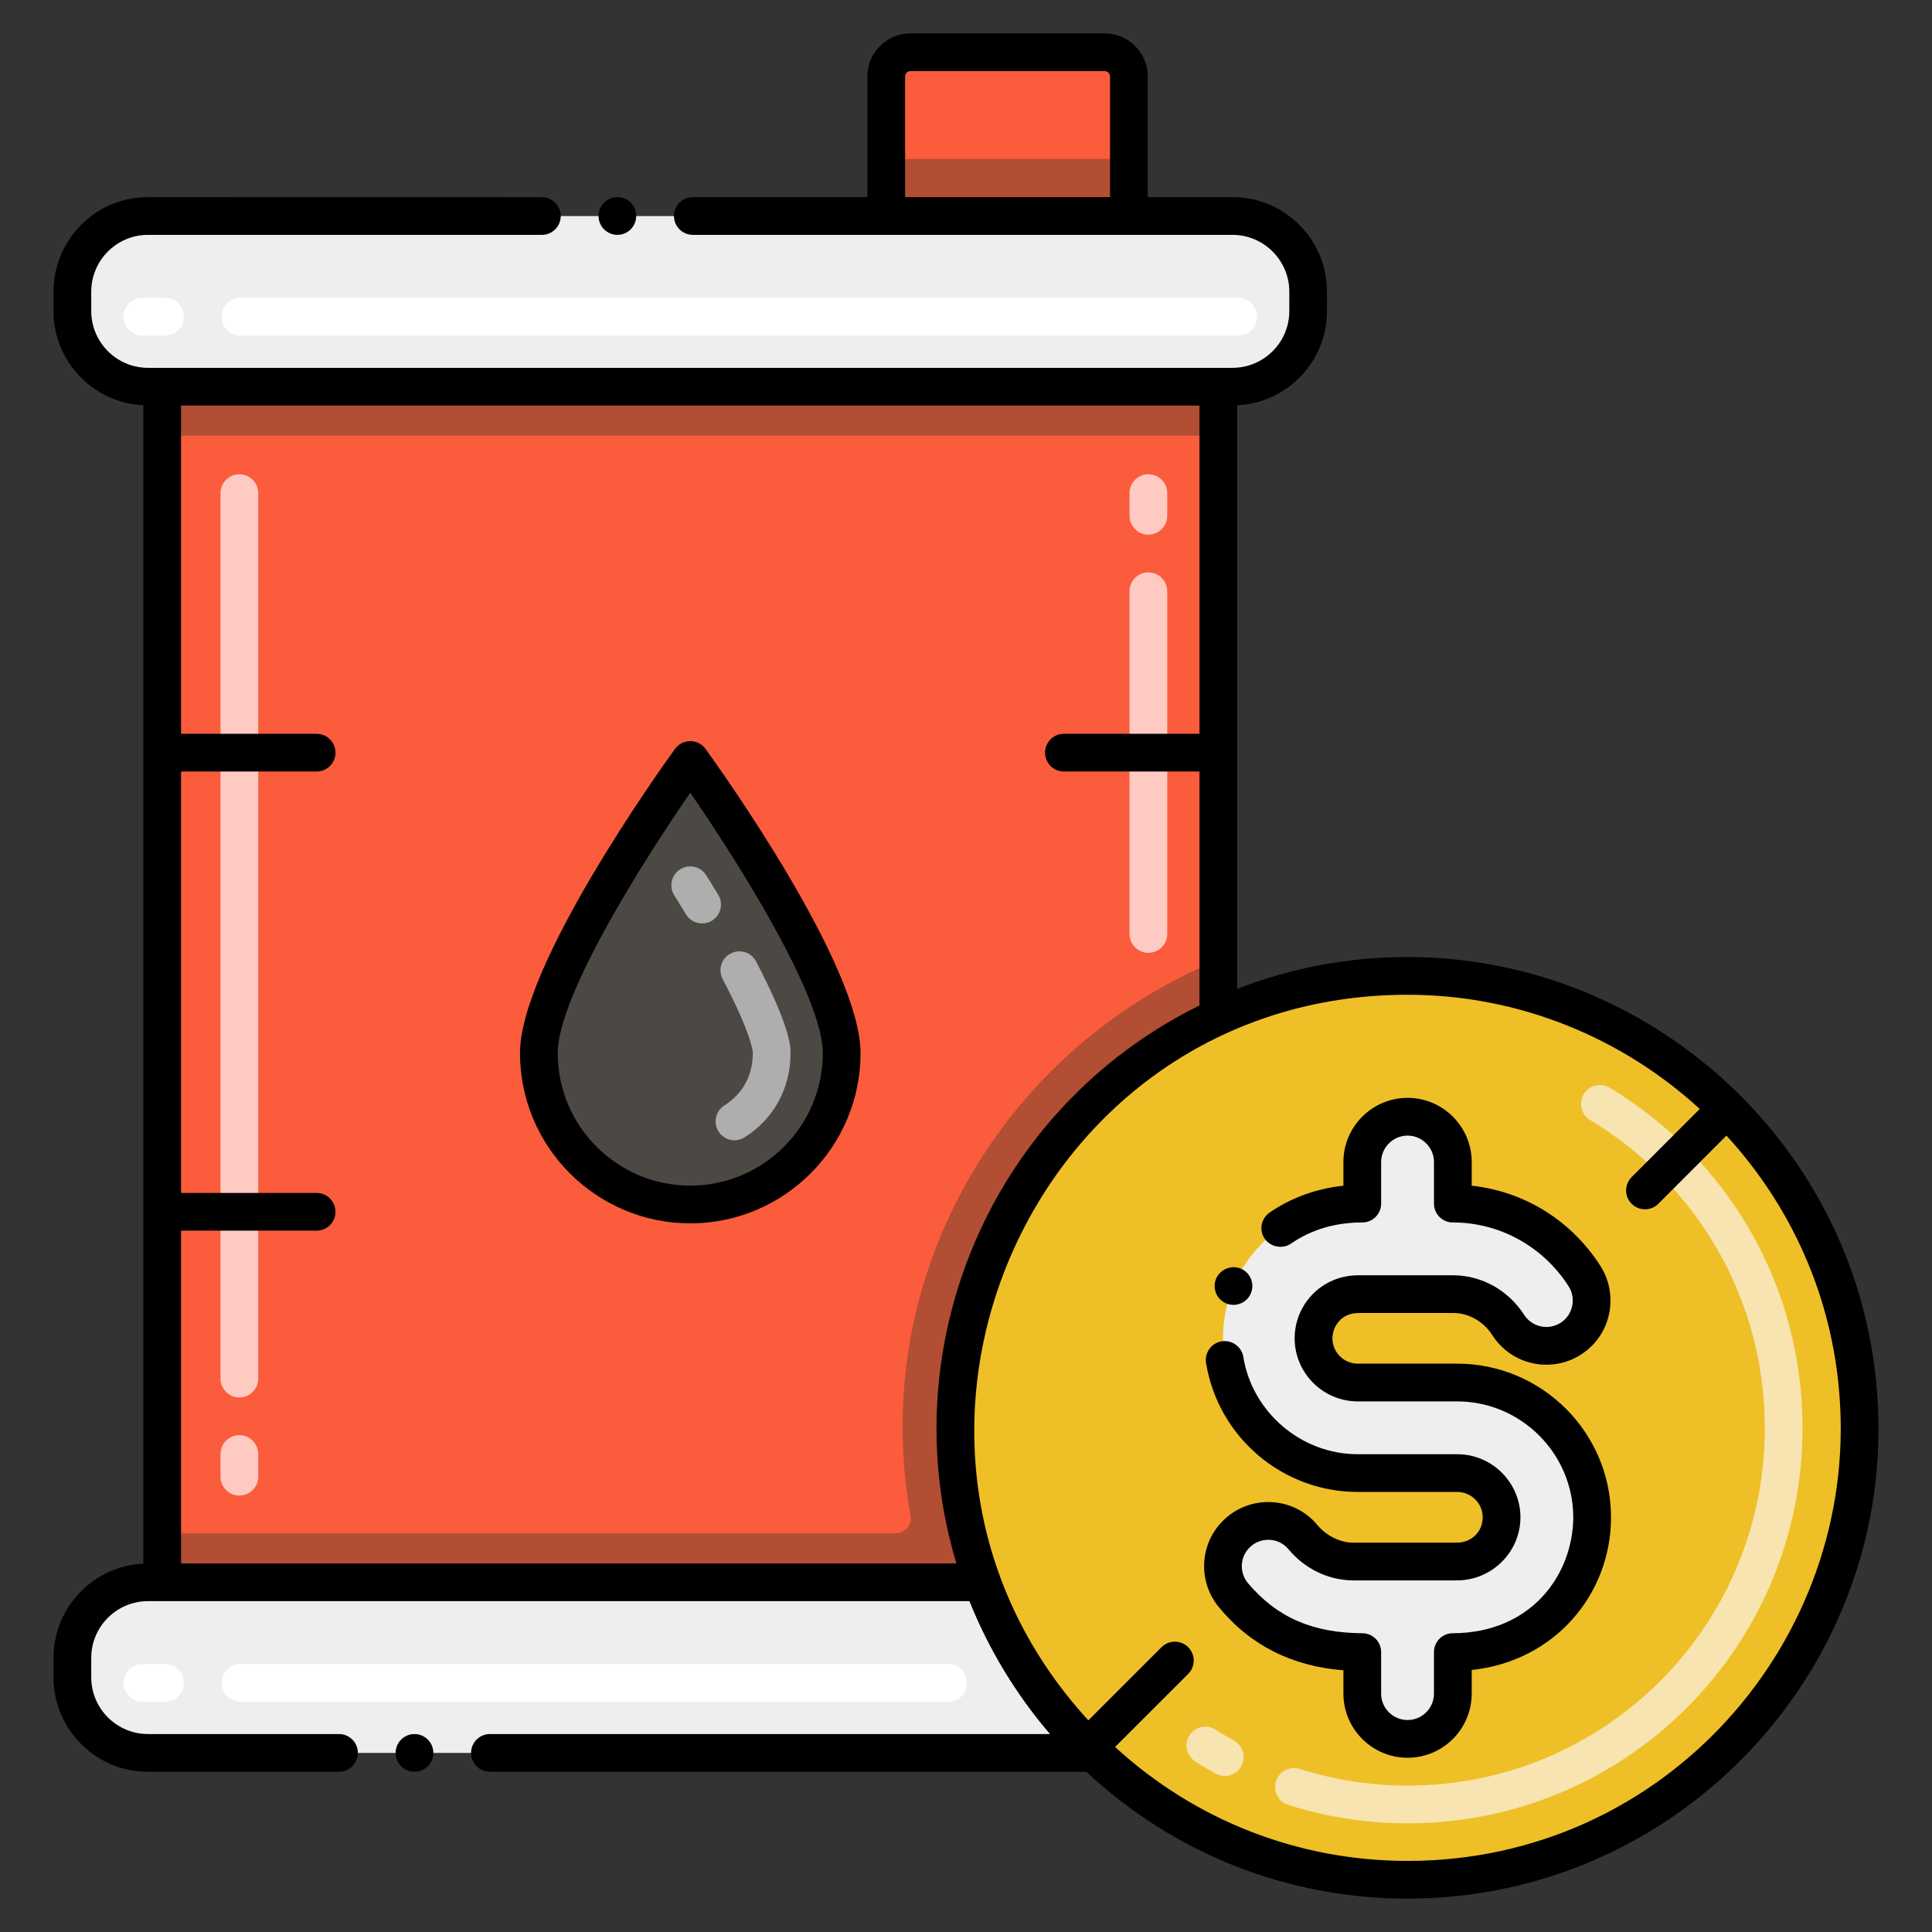
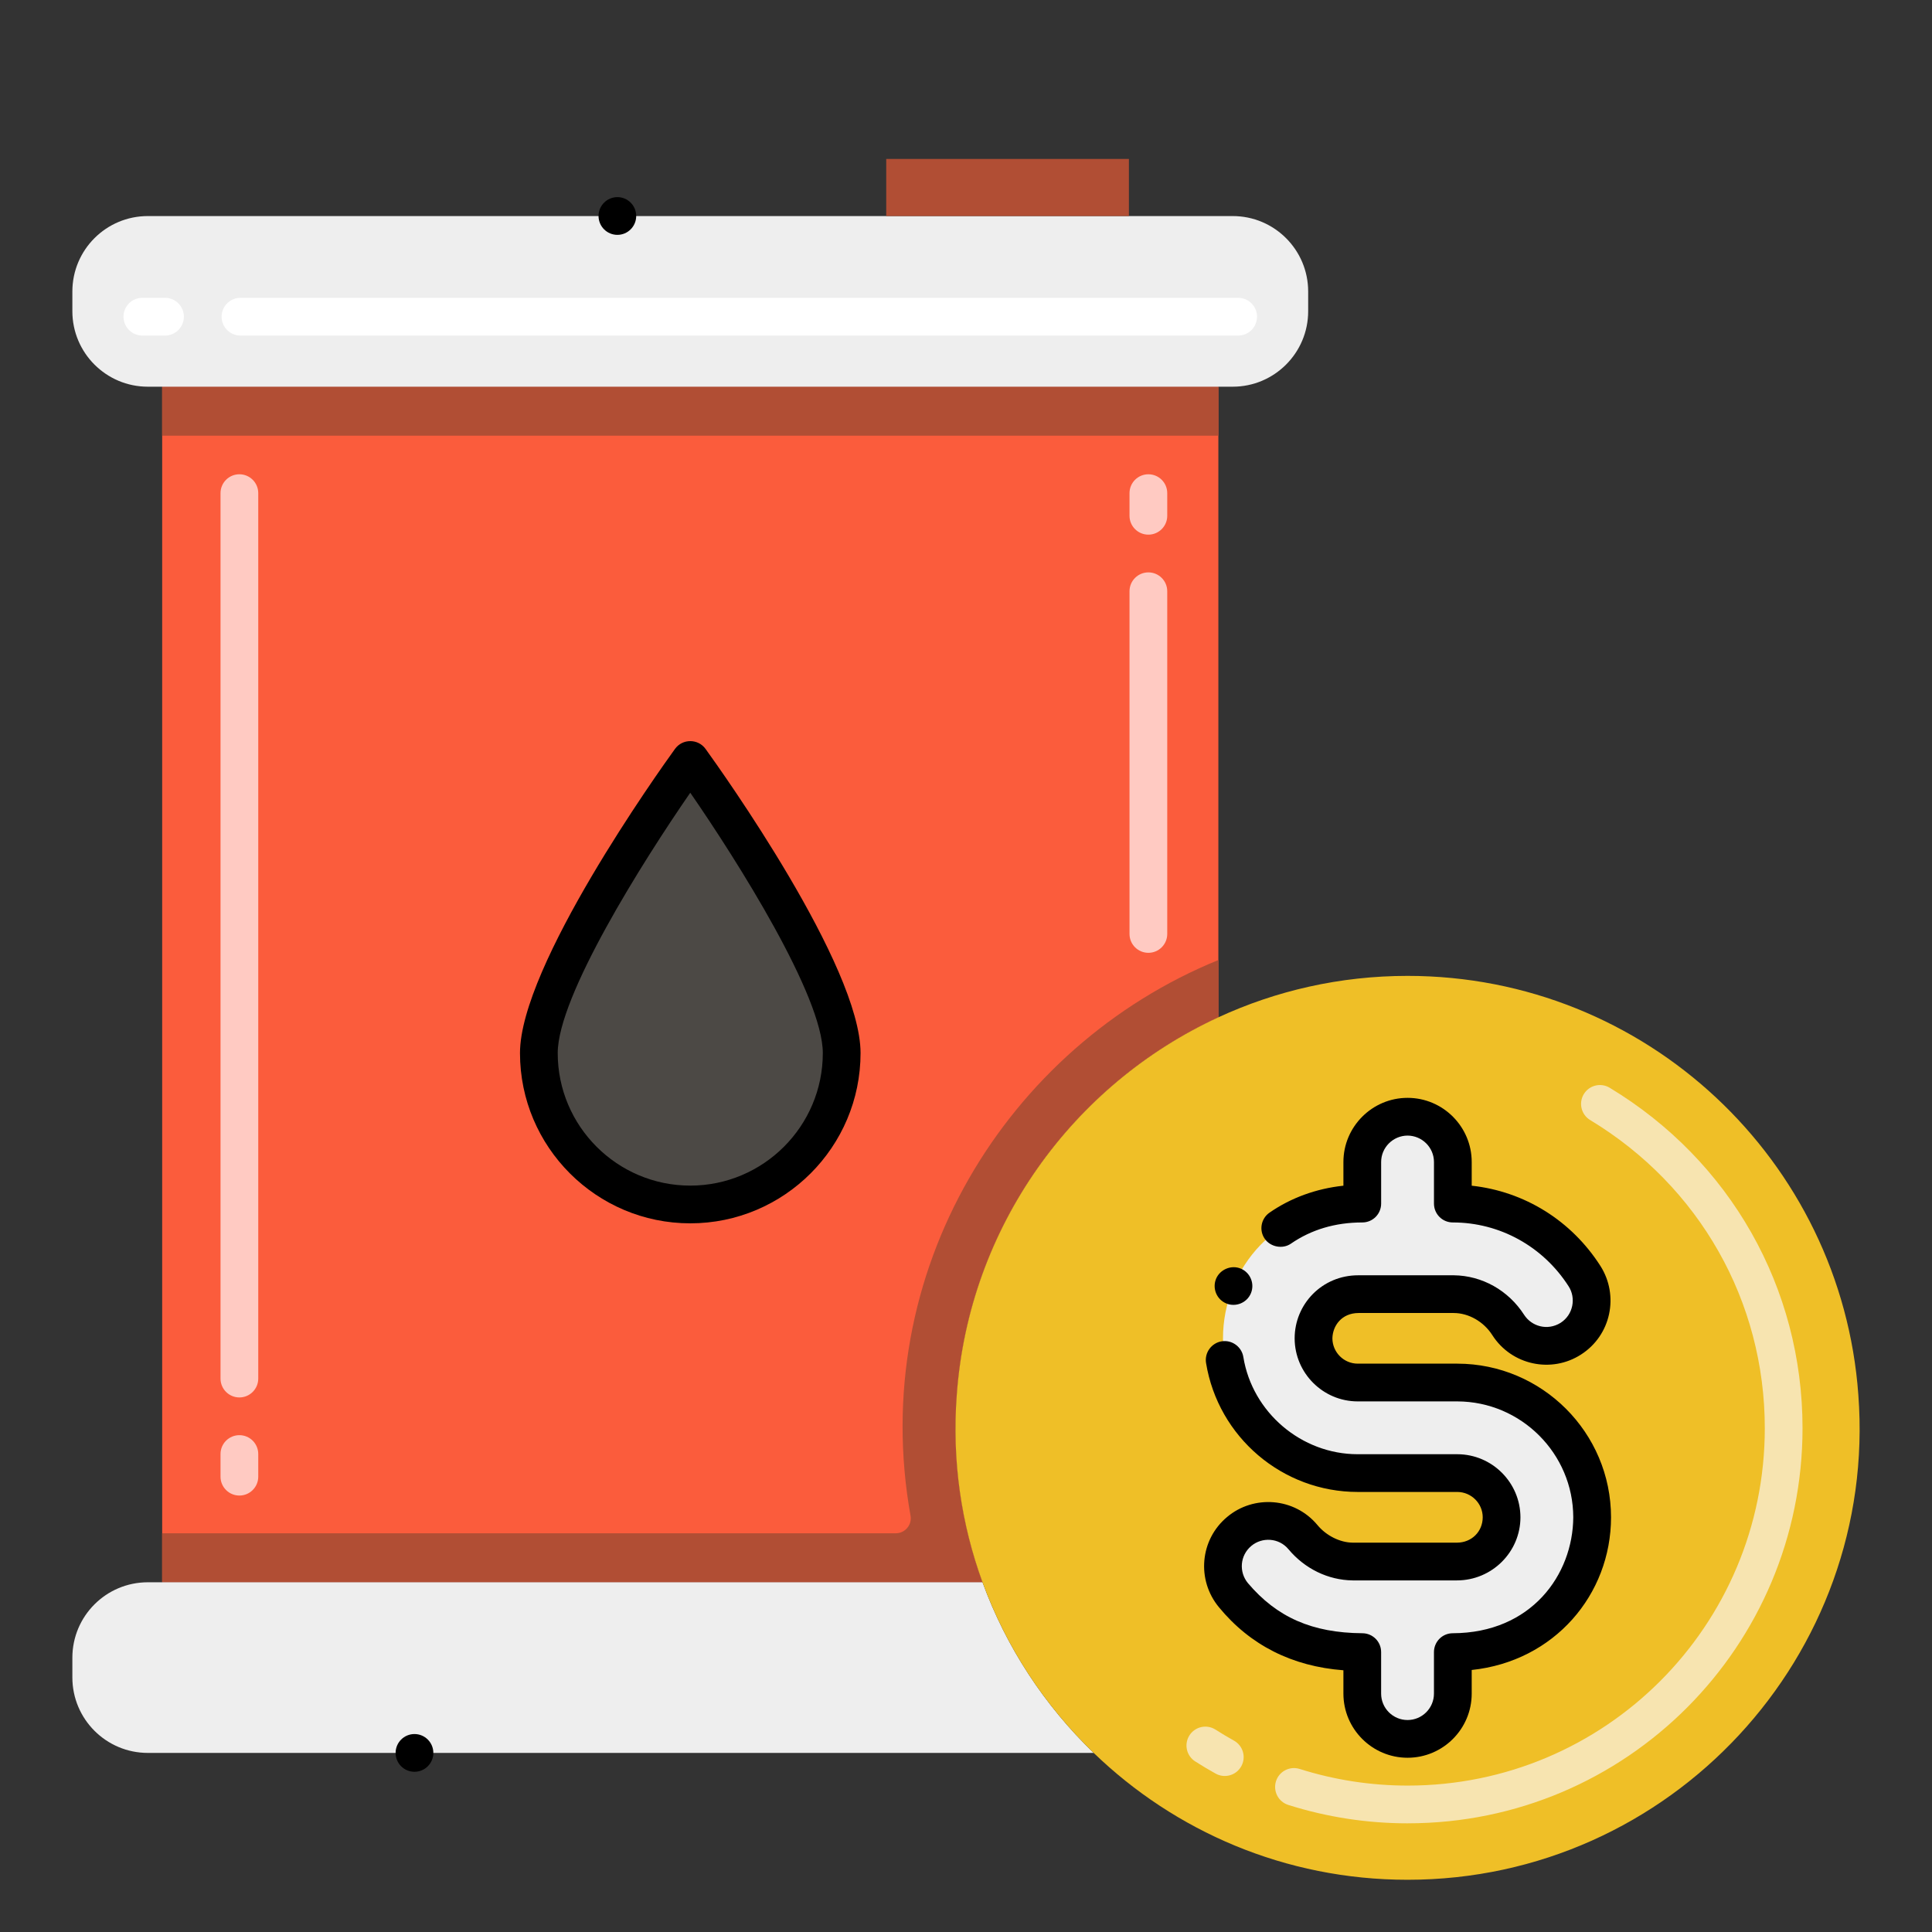
<svg xmlns="http://www.w3.org/2000/svg" version="1.1" id="Layer_1" x="0px" y="0px" viewBox="0 0 256 256" xml:space="preserve">
  <rect x="0" y="0" width="256" height="256" fill="#333333" stroke="none" />
  <g> </g>
  <g>
    <path fill="#FB5C3C" d="M161.439,51.24v83.56c-19.29,8.9-33.05,27.77-34.66,50.01c-0.66,8.73,0.6,17.15,3.41,24.85h-108.7V51.24 H161.439z" />
    <path fill="#B14E34" d="M161.439,127.21v7.59c-19.29,8.9-33.05,27.77-34.66,50.01c-0.66,8.73,0.6,17.15,3.41,24.85h-108.7v-6.49 h97.193c1.236,0,2.187-1.113,1.969-2.33C114.883,168.562,133.402,138.636,161.439,127.21z" />
    <rect x="21.489" y="51.24" fill="#B14E34" width="139.95" height="6.49" />
    <path fill="#EEEEEE" d="M173.339,38.63v2.61c0,5.52-4.48,10-10,10H19.589c-5.52,0-10-4.48-10-10v-2.61c0-5.53,4.48-10,10-10h143.75 C168.859,28.63,173.339,33.1,173.339,38.63z" />
    <path fill="#EEEEEE" d="M144.919,232.27H19.589c-5.52,0-10-4.48-10-10v-2.61c0-5.53,4.48-10,10-10h110.6 C133.329,218.27,138.409,225.99,144.919,232.27z" />
    <path fill="#4C4945" d="M111.527,139.535c0,11.081-8.983,20.064-20.064,20.064S71.4,150.616,71.4,139.535 c0-11.081,20.064-38.833,20.064-38.833S111.527,128.454,111.527,139.535z" />
-     <path fill="#FB5C3C" d="M149.586,10.136v18.49H117.43v-18.49c0-1.784,1.431-3.216,3.216-3.216h25.725 C148.139,6.92,149.586,8.351,149.586,10.136z" />
    <rect x="117.43" y="21.062" fill="#B14E34" width="32.156" height="7.563" />
    <path fill="#EFBF27" d="M186.509,249.08c-16.22,0-30.85-6.44-41.59-16.81c-6.51-6.28-11.59-14-14.73-22.61 c-2.81-7.7-4.07-16.12-3.41-24.85c1.61-22.24,15.37-41.11,34.66-50.01c7.62-3.52,16.12-5.49,25.07-5.49 c31.59,0,57.48,24.47,59.73,55.5C248.859,219.36,221.369,249.08,186.509,249.08z" />
    <path fill="#EEEEEE" d="M193.114,183.193H179.91c-3.229,0-5.857-2.628-5.857-5.857c0-3.098,2.457-5.869,5.944-5.856h12.626 c2.859,0.021,5.629,1.586,7.227,4.084c1.786,2.79,5.494,3.606,8.288,1.821c2.791-1.786,3.606-5.496,1.821-8.288 c-3.832-5.99-10.33-9.617-17.447-9.617v-5.504c0-3.313-2.687-6-6-6s-6,2.687-6,6v5.504c-11.319,0-18.459,8.623-18.459,17.856 c0,9.847,8.011,17.857,17.857,17.857h13.203c3.229,0,5.857,2.628,5.857,5.857c0,3.188-2.554,5.857-5.897,5.857 c-0.016,0-0.031,0-0.047,0h-13.777c-2.462-0.019-4.924-1.221-6.586-3.217c-2.12-2.547-5.905-2.892-8.45-0.771 c-2.546,2.121-2.892,5.904-0.771,8.45c4.118,4.944,9.596,7.537,17.069,7.537v5.504c0,3.313,2.687,6,6,6s6-2.687,6-6v-5.504 c11.318,0,18.459-8.622,18.459-17.857C210.971,191.203,202.96,183.193,193.114,183.193z" />
    <path fill="#FFCAC2" d="M152.166,126.253c-1.381,0-2.5-1.119-2.5-2.5V78.344c0-1.381,1.119-2.5,2.5-2.5s2.5,1.119,2.5,2.5v45.409 C154.666,125.134,153.547,126.253,152.166,126.253z M152.166,70.844c-1.381,0-2.5-1.119-2.5-2.5v-3c0-1.381,1.119-2.5,2.5-2.5 s2.5,1.119,2.5,2.5v3C154.666,69.725,153.547,70.844,152.166,70.844z" />
    <path fill="#FFCAC2" d="M31.72,198.167c-1.381,0-2.5-1.119-2.5-2.5v-3c0-1.381,1.119-2.5,2.5-2.5s2.5,1.119,2.5,2.5v3 C34.22,197.048,33.101,198.167,31.72,198.167z M31.72,185.167c-1.381,0-2.5-1.119-2.5-2.5V65.344c0-1.381,1.119-2.5,2.5-2.5 s2.5,1.119,2.5,2.5v117.323C34.22,184.048,33.101,185.167,31.72,185.167z" />
    <path fill="#FFFFFF" d="M164.063,44.463H31.865c-1.381,0-2.5-1.119-2.5-2.5s1.119-2.5,2.5-2.5h132.197c1.381,0,2.5,1.119,2.5,2.5 S165.443,44.463,164.063,44.463z M21.865,44.463h-3c-1.381,0-2.5-1.119-2.5-2.5s1.119-2.5,2.5-2.5h3c1.381,0,2.5,1.119,2.5,2.5 S23.246,44.463,21.865,44.463z" />
-     <path fill="#FFFFFF" d="M125.608,225.496H31.865c-1.381,0-2.5-1.119-2.5-2.5s1.119-2.5,2.5-2.5h93.743 C128.911,220.496,128.916,225.496,125.608,225.496z M21.865,225.496h-3c-1.381,0-2.5-1.119-2.5-2.5s1.119-2.5,2.5-2.5h3 c1.381,0,2.5,1.119,2.5,2.5S23.246,225.496,21.865,225.496z" />
-     <path fill="#AEAEAE" d="M95.204,149.92c-0.734-1.169-0.382-2.712,0.788-3.446c1.404-0.882,3.761-2.956,3.761-6.938 c-0.001-0.215-0.12-2.392-3.999-9.819c-0.64-1.224-0.165-2.734,1.059-3.373c1.225-0.64,2.734-0.164,3.373,1.059 c4.555,8.721,4.564,11.283,4.567,12.125c0,4.675-2.225,8.747-6.103,11.182C97.487,151.44,95.94,151.093,95.204,149.92z M90.897,121.153c-0.504-0.833-1.022-1.675-1.554-2.521c-0.733-1.17-0.38-2.713,0.79-3.446s2.713-0.38,3.446,0.79 c0.545,0.87,1.077,1.733,1.595,2.588c0.715,1.182,0.337,2.719-0.844,3.434C93.152,122.71,91.613,122.337,90.897,121.153z" />
    <path fill="#F7E4B0" d="M186.524,241.601c-5.382,0-10.704-0.82-15.819-2.438c-1.316-0.416-2.046-1.821-1.63-3.138 s1.822-2.044,3.138-1.63c4.627,1.463,9.442,2.205,14.312,2.205c0.004,0,0.006,0,0.01,0c26.162,0,47.31-21.18,47.31-47.358 c0-16.807-8.649-32.07-23.138-40.828c-1.182-0.715-1.561-2.251-0.847-3.433c0.714-1.183,2.252-1.56,3.433-0.847 c16,9.672,25.552,26.534,25.552,45.107c0,28.866-23.314,52.358-52.31,52.358C186.531,241.601,186.527,241.601,186.524,241.601z M161.075,235.011c-0.915-0.51-1.826-1.054-2.706-1.616c-1.164-0.743-1.504-2.289-0.761-3.452c0.743-1.165,2.289-1.504,3.452-0.761 c0.796,0.509,1.619,1,2.446,1.46c1.207,0.672,1.64,2.194,0.969,3.4C163.804,235.248,162.281,235.681,161.075,235.011z" />
    <path d="M89.438,99.237c-2.102,2.908-20.537,28.741-20.537,40.298c0,12.441,10.122,22.563,22.563,22.563 s22.563-10.122,22.563-22.563c0-11.557-18.436-37.39-20.537-40.298C92.491,97.857,90.435,97.859,89.438,99.237z M91.464,157.099 c-9.685,0-17.563-7.879-17.563-17.563c0-7.518,11.269-25.385,17.563-34.496c6.295,9.111,17.563,26.979,17.563,34.496 C109.027,149.22,101.148,157.099,91.464,157.099z" />
    <path d="M79.31,28.62c0,1.38,1.12,2.5,2.5,2.5c1.37,0,2.49-1.12,2.49-2.5s-1.12-2.5-2.49-2.5C80.43,26.12,79.31,27.24,79.31,28.62z " />
    <circle cx="54.92" cy="232.27" r="2.5" />
    <path d="M193.069,204.41H179.25c-1.681-0.011-3.51-0.92-4.67-2.32c-3.069-3.694-8.477-4.028-11.971-1.09 c-3.63,3.017-4.075,8.372-1.09,11.97c4.13,5.021,9.681,7.83,16.49,8.35v3.091c0,4.689,3.82,8.5,8.5,8.5c4.69,0,8.5-3.811,8.5-8.5 v-3.131c10.949-1.149,18.46-9.994,18.46-20.229c0-11.22-9.14-20.35-20.36-20.36H179.91c-1.851,0-3.351-1.51-3.36-3.35 c0.03-1.66,1.22-3.35,3.45-3.36h12.62c1.989,0,3.989,1.15,5.12,2.931c2.552,3.984,7.827,5.093,11.739,2.58 c4.007-2.558,5.074-7.829,2.59-11.74c-3.84-6.01-10.05-9.88-17.06-10.641v-3.14c0-4.68-3.81-8.5-8.5-8.5c-4.68,0-8.5,3.82-8.5,8.5 v3.14c-3.59,0.381-6.97,1.61-9.79,3.57c-1.13,0.78-1.42,2.34-0.63,3.47c0.76,1.091,2.38,1.4,3.479,0.63 c2.69-1.85,5.86-2.8,9.44-2.8c1.406,0,2.5-1.134,2.5-2.5v-5.51c0-1.92,1.57-3.49,3.5-3.5c1.93,0.01,3.5,1.58,3.5,3.5v5.51 c0,1.376,1.103,2.5,2.5,2.5c6.21,0,11.95,3.17,15.34,8.46c1.005,1.549,0.624,3.757-1.06,4.84c-1.746,1.085-3.845,0.477-4.84-1.069 c-2.08-3.23-5.561-5.19-9.311-5.23h-12.67c-4.781,0-8.42,3.817-8.42,8.36c0.01,4.6,3.76,8.35,8.36,8.35h13.199 c8.45,0.021,15.341,6.91,15.36,15.36c-0.05,7.61-5.55,15.32-15.96,15.36c-1.414,0-2.5,1.146-2.5,2.5v5.5c0,1.93-1.57,3.5-3.5,3.5 s-3.5-1.57-3.5-3.5v-5.5c0-1.388-1.112-2.5-2.5-2.5c-6.63-0.051-11.3-2.101-15.15-6.641c-1.205-1.456-1.08-3.645,0.45-4.93 c1.411-1.188,3.646-1.101,4.931,0.45c2.159,2.58,5.25,4.08,8.489,4.12h13.84c4.631-0.011,8.391-3.761,8.4-8.36 c-0.01-4.6-3.75-8.35-8.36-8.36h-13.21c-7.449,0-13.96-5.54-15.149-12.89c-0.22-1.35-1.51-2.29-2.87-2.07 c-1.36,0.221-2.29,1.511-2.07,2.87c1.605,9.83,10.129,17.09,20.101,17.09h13.199c1.851,0.011,3.36,1.511,3.36,3.36 C196.46,202.96,194.99,204.399,193.069,204.41z" />
    <path d="M162.479,172.71c1.244,0.52,2.729-0.052,3.271-1.34c0.53-1.271-0.07-2.74-1.34-3.271c-1.25-0.53-2.75,0.101-3.271,1.34 C160.609,170.71,161.21,172.18,162.479,172.71z" />
-     <path d="M186.509,251.58c36.208,0,64.954-30.932,62.223-66.95c-2.367-32.65-29.925-57.819-62.223-57.819 c-7.818,0-15.391,1.426-22.57,4.222c0-2.649,0-74.925,0-77.334c6.615-0.32,11.892-5.774,11.892-12.458v-2.61 c0-6.9-5.601-12.5-12.5-12.51h-11.244V10.136c0-3.151-2.564-5.716-5.716-5.716h-25.725c-3.151,0-5.716,2.564-5.716,5.716V26.12 H91.8c-1.37,0-2.5,1.12-2.5,2.5s1.13,2.5,2.5,2.5c0.173,0,0.23,0,0.229,0c1.544,0,12.114,0,71.302,0c4.13,0.01,7.5,3.38,7.51,7.51 v2.61c-0.01,4.13-3.38,7.489-7.51,7.5c-7.444,0-142.698,0-143.74,0c-4.13-0.011-7.49-3.37-7.5-7.5v-2.61 c0.01-4.13,3.37-7.5,7.5-7.51h52.22c1.37,0,2.49-1.12,2.49-2.5c0-1.37-1.12-2.49-2.49-2.49l-52.22-0.01 c-6.89,0.01-12.5,5.609-12.5,12.51v2.61c0,6.687,5.289,12.142,11.898,12.459c0,6.308,0,146.476,0,153.491 c-6.61,0.317-11.898,5.782-11.898,12.47v2.609c0,6.891,5.61,12.5,12.5,12.5h25.33c1.38,0,2.5-1.12,2.5-2.5s-1.12-2.5-2.5-2.5H19.59 c-4.13-0.01-7.49-3.37-7.5-7.5v-2.609c0.01-4.131,3.37-7.49,7.5-7.5h108.87c2.449,6.164,6.11,12.313,10.67,17.609H64.92 c-1.38,0-2.5,1.12-2.5,2.5s1.12,2.5,2.5,2.5h79.024C155.542,245.609,170.611,251.58,186.509,251.58z M147.086,26.12H119.93V10.136 c0-0.401,0.314-0.716,0.716-0.716h25.725c0.395,0,0.716,0.321,0.716,0.716V26.12z M126.728,207.16H23.988v-44.091h17.964 c1.381,0,2.5-1.119,2.5-2.5s-1.119-2.5-2.5-2.5H23.988v-55.838h17.964c1.381,0,2.5-1.119,2.5-2.5s-1.119-2.5-2.5-2.5H23.988V53.737 h134.95v43.494h-17.963c-1.381,0-2.5,1.119-2.5,2.5s1.119,2.5,2.5,2.5h17.963v30.999 C131.115,146.945,118.101,178.583,126.728,207.16z M186.509,131.811c14.817,0,28.454,5.729,38.717,15.128l-9.026,9.034 c-0.976,0.977-0.976,2.56,0.002,3.535c0.974,0.974,2.559,0.977,3.535-0.002l9.025-9.032c8.483,9.229,14.02,21.231,14.984,34.526 c2.45,32.284-23.018,61.58-57.236,61.58c-14.443,0-28.139-5.358-38.755-15.098l9.689-9.683c0.977-0.977,0.977-2.559,0.001-3.536 c-0.977-0.977-2.56-0.976-3.536-0.001l-9.698,9.691C110.706,191.412,136.467,131.811,186.509,131.811z" />
  </g>
</svg>